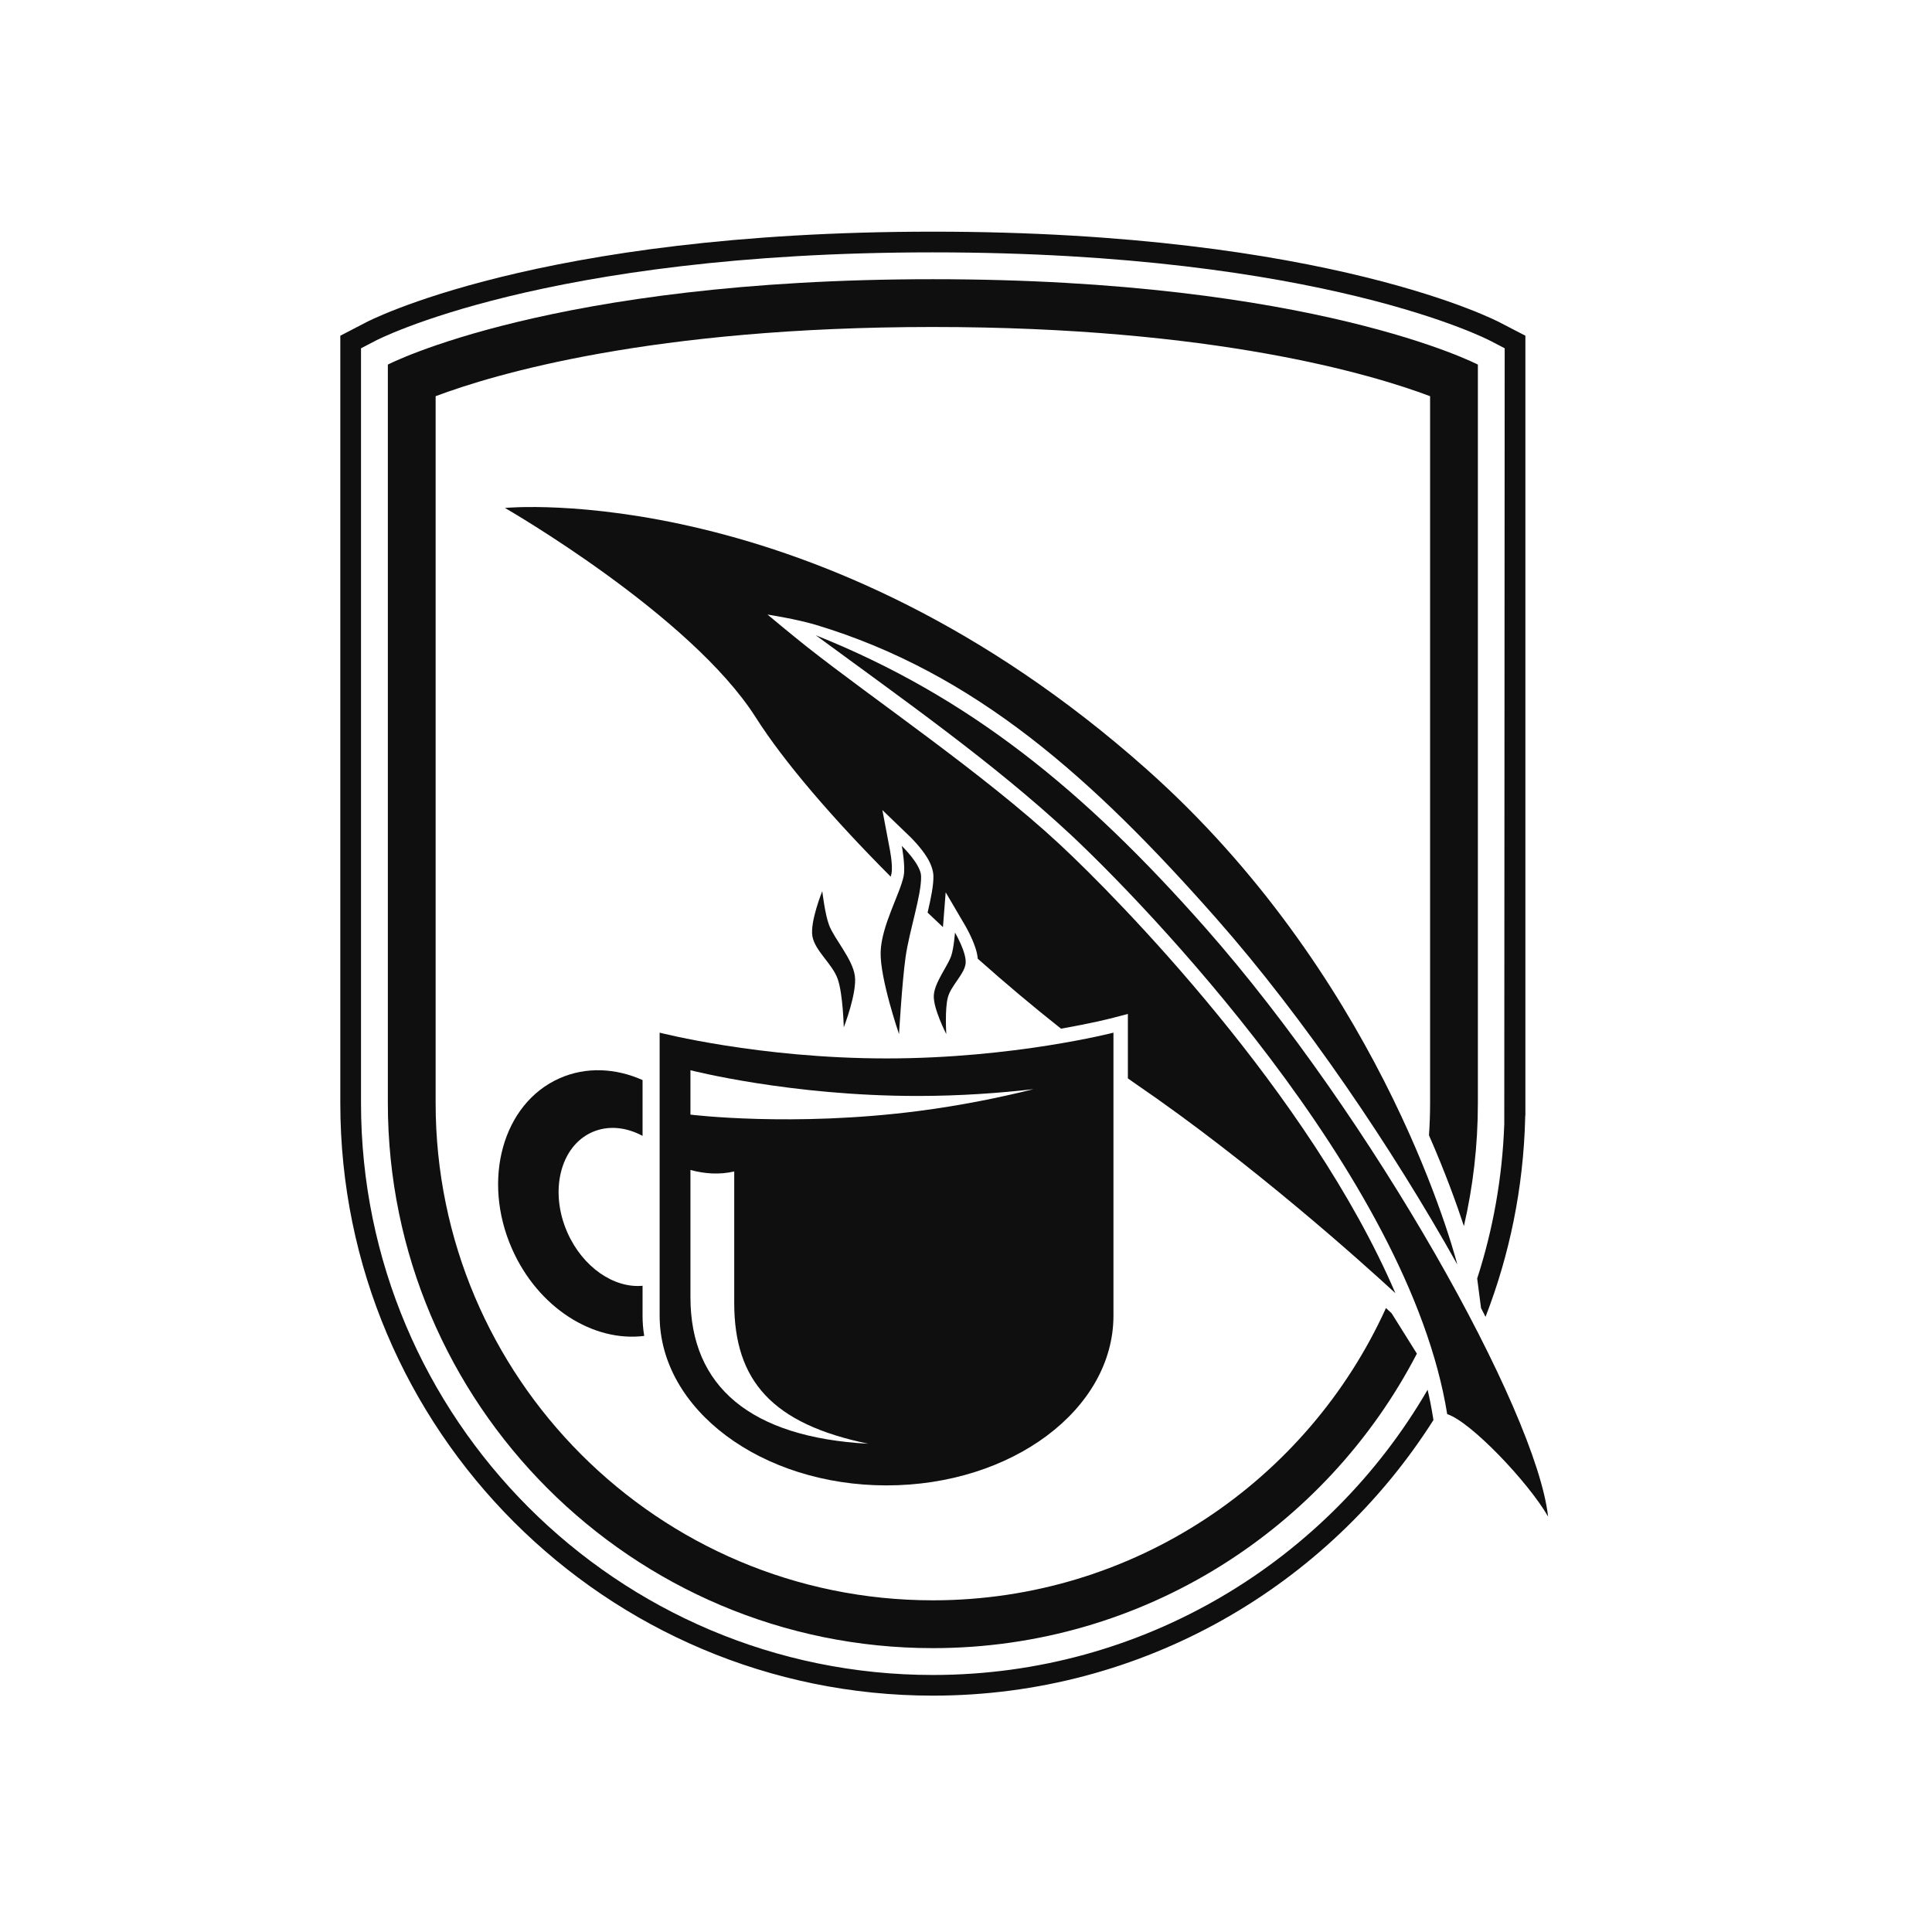
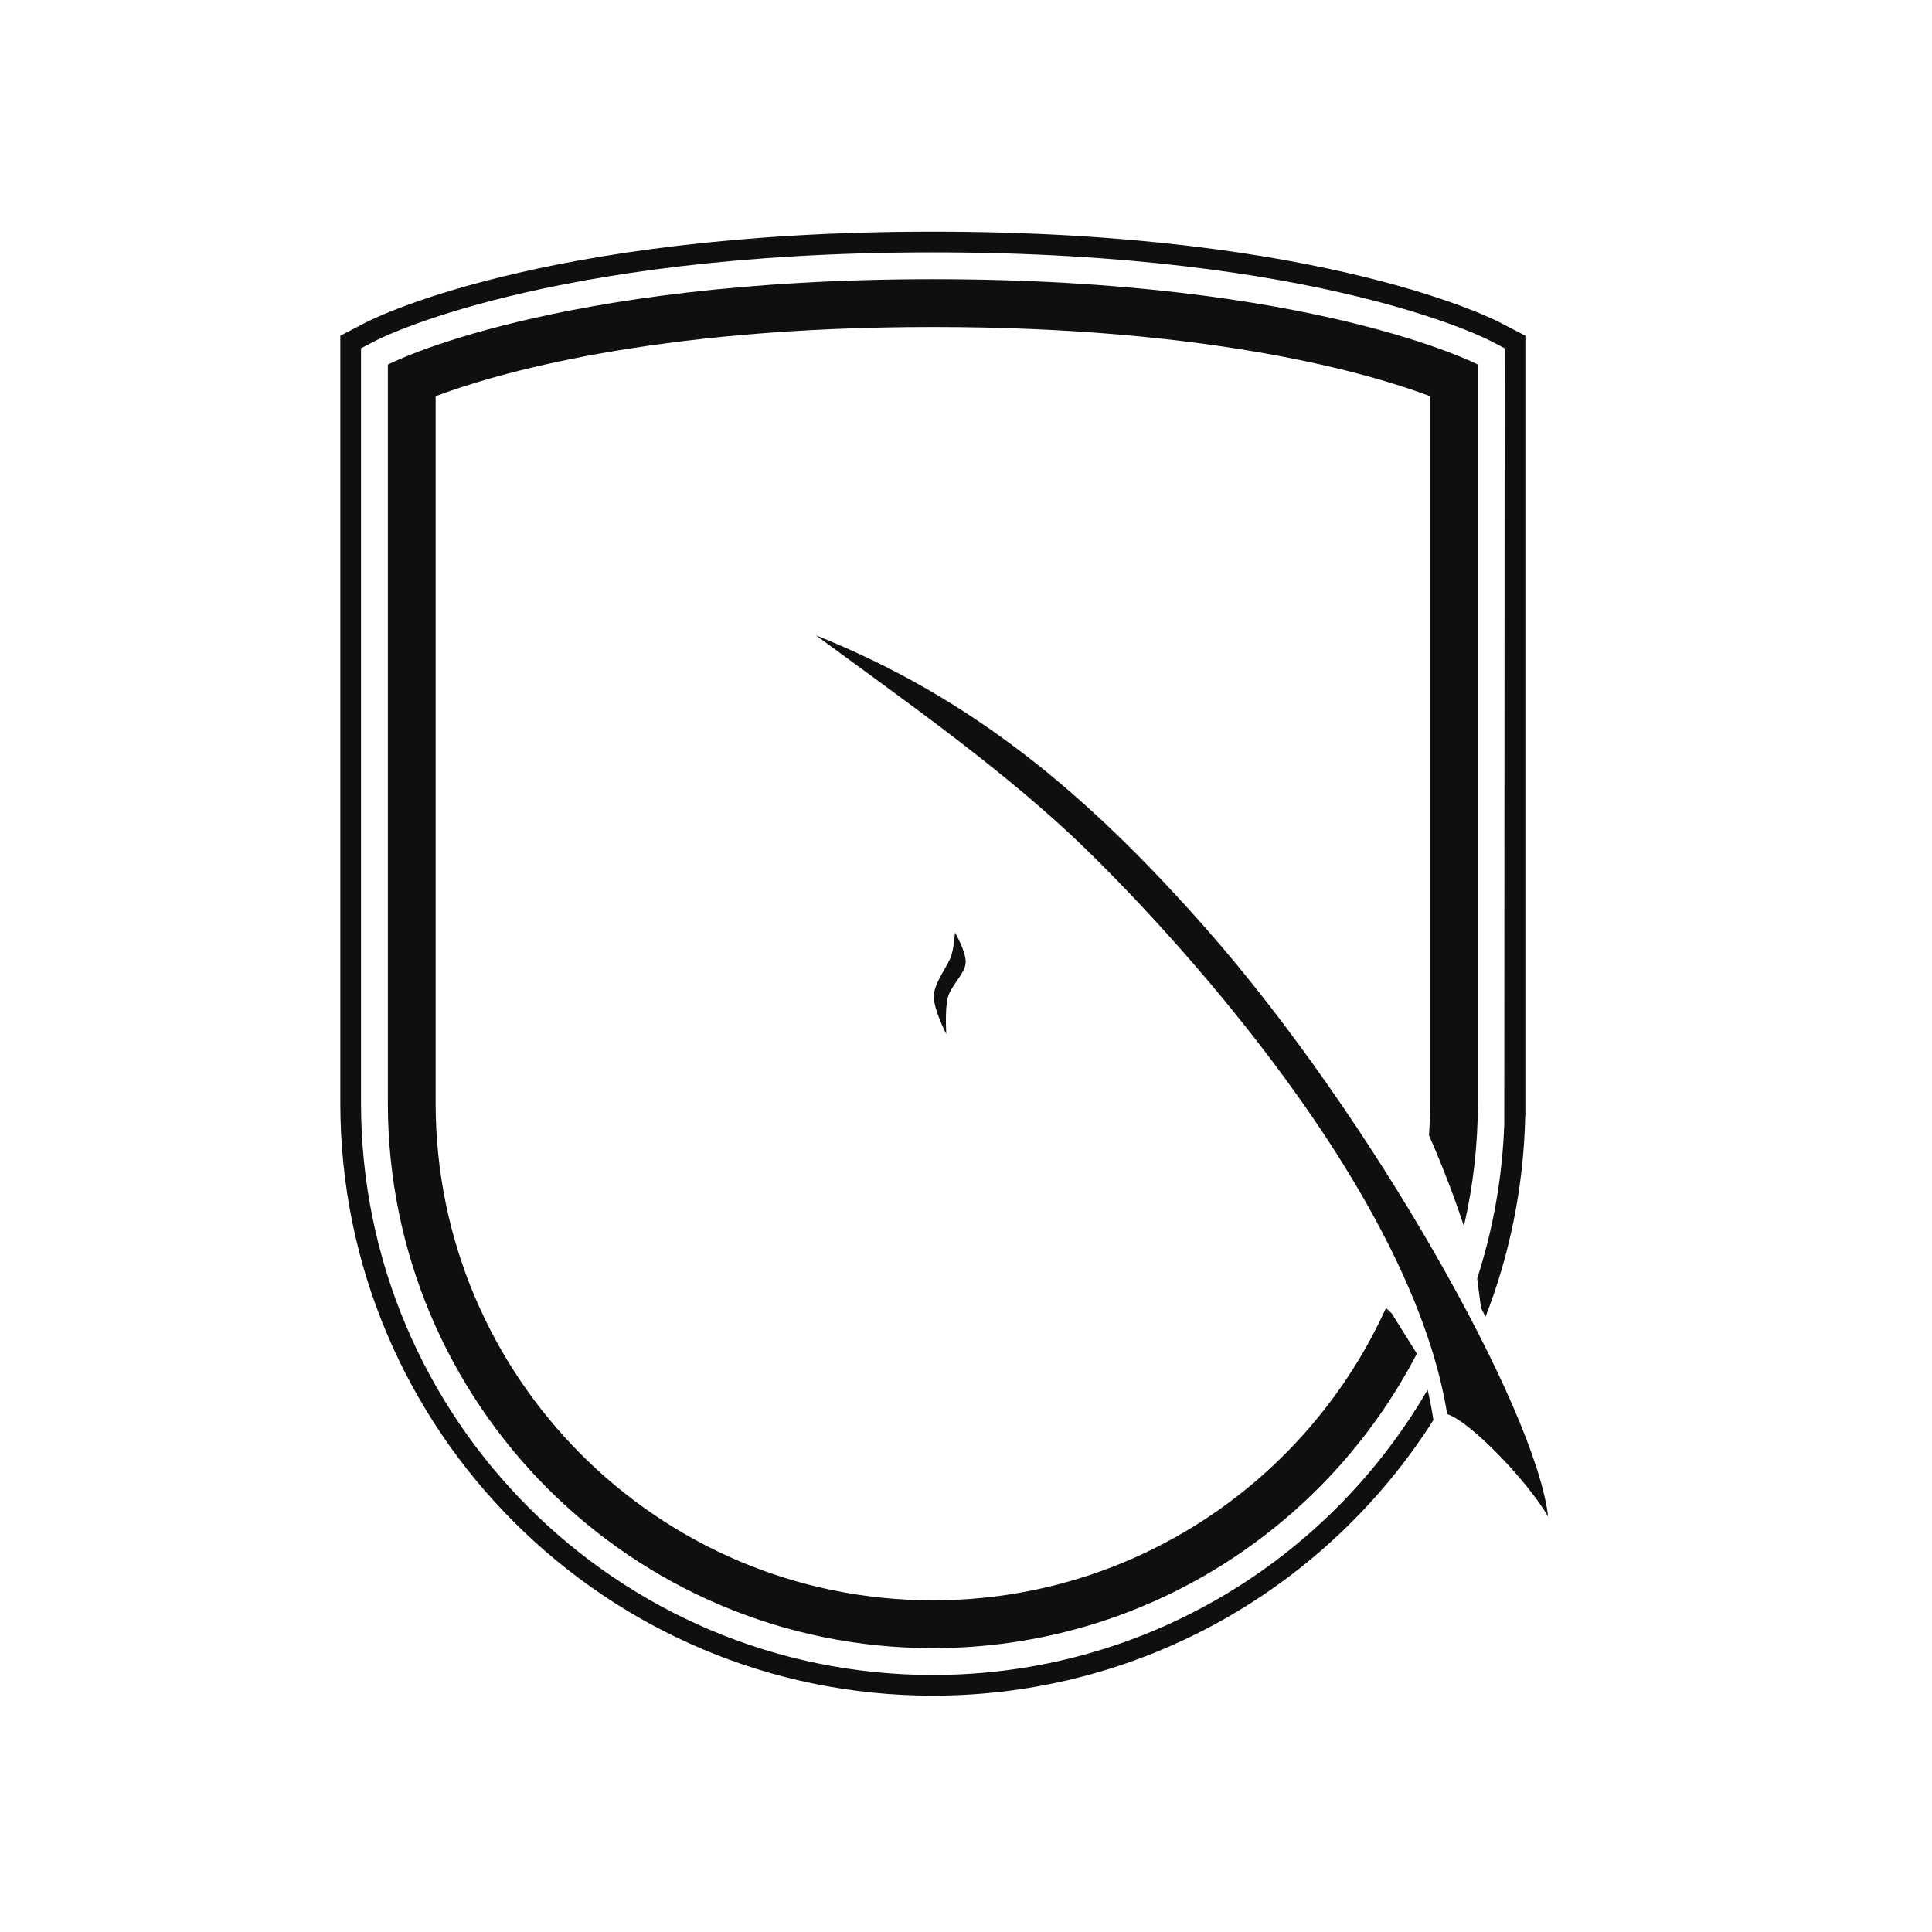
<svg xmlns="http://www.w3.org/2000/svg" width="56" height="56" viewBox="0 0 56 56" fill="none">
  <path fill-rule="evenodd" clip-rule="evenodd" d="M41.069 39.236C38.439 44.305 33.141 47.772 27.039 47.772C18.321 47.772 11.242 40.693 11.242 31.974V10.568C11.242 10.568 15.999 8.093 27.039 8.093C38.08 8.093 42.837 10.568 42.837 10.568V31.974C42.837 33.2 42.697 34.394 42.432 35.539C42.219 34.89 41.891 33.982 41.42 32.907C41.441 32.599 41.452 32.288 41.452 31.974V11.484C39.772 10.851 35.187 9.478 27.039 9.478C18.892 9.478 14.307 10.851 12.627 11.484V31.974C12.627 39.929 19.085 46.386 27.039 46.386C32.877 46.386 37.909 42.908 40.173 37.914L40.337 38.066L41.069 39.236Z" fill="#0F0F0F" />
  <path fill-rule="evenodd" clip-rule="evenodd" d="M43.602 32.586C43.546 34.141 43.275 35.642 42.817 37.058L42.928 37.914L43.059 38.169C43.754 36.378 44.156 34.441 44.208 32.417L44.209 32.339L44.214 32.337V9.731L43.472 9.346C43.472 9.346 38.529 6.715 27.039 6.715C15.549 6.715 10.606 9.346 10.606 9.346L9.864 9.731V31.974C9.864 41.453 17.56 49.149 27.039 49.149C33.141 49.149 38.503 45.96 41.549 41.16L41.532 41.056C41.491 40.8 41.441 40.542 41.38 40.283C38.51 45.225 33.16 48.55 27.039 48.55C17.891 48.55 10.464 41.122 10.464 31.974V10.095L10.883 9.877C10.883 9.877 15.744 7.315 27.039 7.315C38.334 7.315 43.195 9.877 43.195 9.877L43.614 10.095L43.602 32.586Z" fill="#0F0F0F" />
-   <path fill-rule="evenodd" clip-rule="evenodd" d="M30.754 29.816C31.641 29.661 32.167 29.526 32.167 29.526L32.692 29.39V31.258L32.91 31.411C36.271 33.706 39.495 36.607 40.446 37.483C37.961 31.698 32.396 26.034 30.715 24.473C28.526 22.438 25.305 20.261 23.394 18.752C22.964 18.413 22.246 17.813 22.246 17.813C22.246 17.813 23.092 17.945 23.642 18.11C28.276 19.503 31.686 22.574 35.257 26.623C37.818 29.528 40.357 33.287 42.242 36.654C42 35.742 39.823 28.157 33.24 22.301C23.72 13.833 14.636 14.723 14.636 14.723C14.636 14.723 20.014 17.814 21.907 20.796C22.726 22.086 24.146 23.735 25.818 25.411L25.84 25.321C25.888 25.08 25.785 24.585 25.785 24.585L25.576 23.48L26.386 24.26C26.386 24.26 26.69 24.554 26.878 24.865C26.983 25.04 27.049 25.224 27.055 25.379C27.064 25.644 26.985 26.033 26.887 26.452L27.332 26.873L27.411 25.864L27.989 26.85C27.989 26.85 28.177 27.173 28.277 27.487C28.31 27.59 28.333 27.694 28.341 27.789C29.138 28.498 29.952 29.183 30.754 29.816Z" fill="#0F0F0F" />
  <path fill-rule="evenodd" clip-rule="evenodd" d="M31.004 24.165C28.803 22.12 26.22 20.304 23.645 18.413C28.093 20.192 31.423 22.907 34.945 26.901C39.765 32.367 44.53 40.885 44.872 43.958C44.293 42.952 42.62 41.2 41.948 40.99C40.836 34.06 33.06 26.076 31.004 24.165Z" fill="#0F0F0F" />
-   <path fill-rule="evenodd" clip-rule="evenodd" d="M24.457 29.779C24.457 29.779 24.435 28.822 24.283 28.382C24.132 27.942 23.623 27.564 23.548 27.139C23.474 26.714 23.834 25.831 23.834 25.831C23.834 25.831 23.912 26.504 24.032 26.817C24.19 27.226 24.707 27.789 24.778 28.283C24.848 28.777 24.457 29.779 24.457 29.779Z" fill="#0F0F0F" />
  <path fill-rule="evenodd" clip-rule="evenodd" d="M27.429 29.973C27.429 29.973 27.382 29.244 27.476 28.904C27.569 28.562 27.954 28.238 27.989 27.926C28.023 27.614 27.681 27.031 27.681 27.031C27.681 27.031 27.646 27.487 27.573 27.701C27.471 28.005 27.091 28.47 27.067 28.849C27.043 29.228 27.429 29.973 27.429 29.973Z" fill="#0F0F0F" />
-   <path fill-rule="evenodd" clip-rule="evenodd" d="M26.059 29.974C26.059 29.974 25.503 28.359 25.526 27.595C25.548 26.831 26.091 25.904 26.193 25.391C26.25 25.105 26.139 24.519 26.139 24.519C26.139 24.519 26.687 25.046 26.698 25.391C26.716 25.929 26.355 26.982 26.248 27.746C26.145 28.484 26.059 29.974 26.059 29.974Z" fill="#0F0F0F" />
-   <path fill-rule="evenodd" clip-rule="evenodd" d="M32.274 38.135C32.274 40.851 29.327 43.055 25.697 43.055C22.067 43.055 19.12 40.851 19.12 38.135V29.932C19.12 29.932 22.012 30.679 25.697 30.679C29.383 30.679 32.274 29.932 32.274 29.932V38.135ZM25.17 41.848C21.766 41.664 20.013 40.197 20.013 37.603V33.912C20.417 34.023 20.858 34.055 21.282 33.955V37.767C21.282 40.028 22.39 41.275 25.17 41.848ZM20.013 32.308V31.021C20.013 31.021 22.904 31.767 26.59 31.767C27.829 31.767 28.979 31.683 29.958 31.57C28.999 31.809 27.865 32.042 26.631 32.202C22.977 32.676 20.013 32.308 20.013 32.308Z" fill="#0F0F0F" />
-   <path fill-rule="evenodd" clip-rule="evenodd" d="M18.673 38.722C17.199 38.909 15.598 37.908 14.844 36.205C13.956 34.203 14.572 31.985 16.218 31.255C16.985 30.915 17.84 30.957 18.625 31.306V32.924C18.148 32.668 17.624 32.612 17.163 32.817C16.237 33.227 15.917 34.532 16.447 35.728C16.893 36.734 17.798 37.345 18.625 37.269V38.136C18.625 38.334 18.64 38.529 18.673 38.722Z" fill="#0F0F0F" />
</svg>